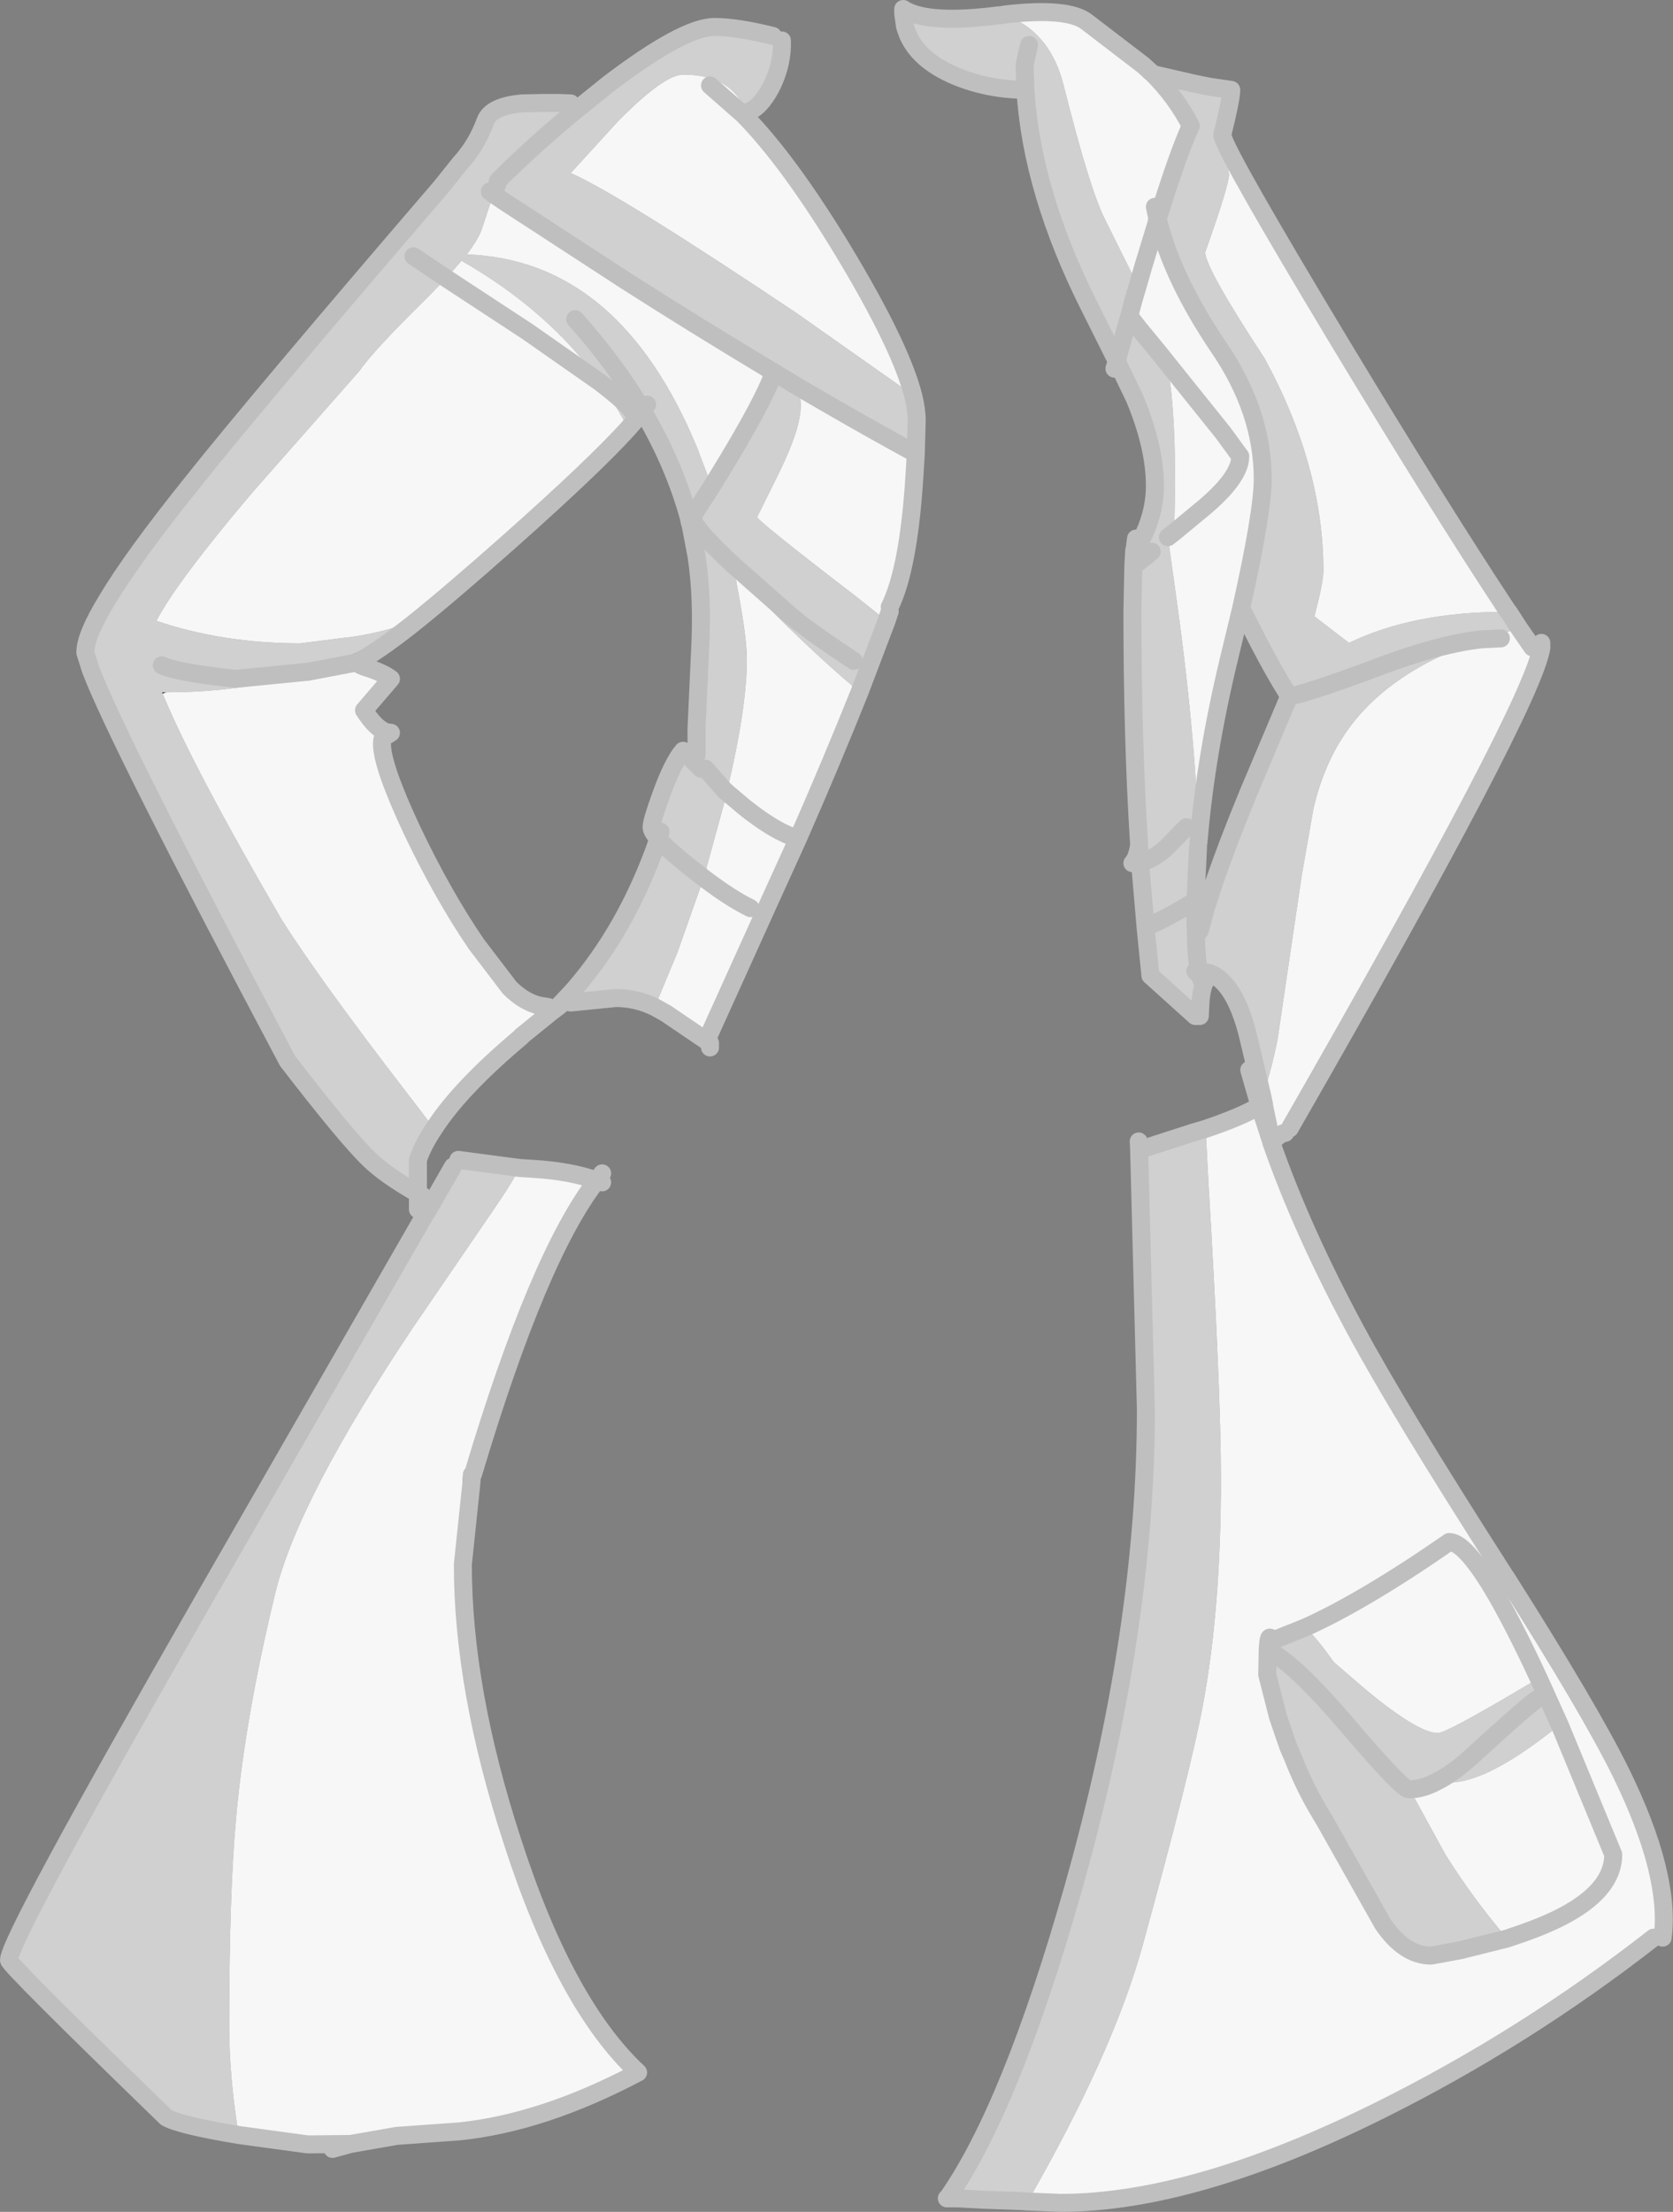
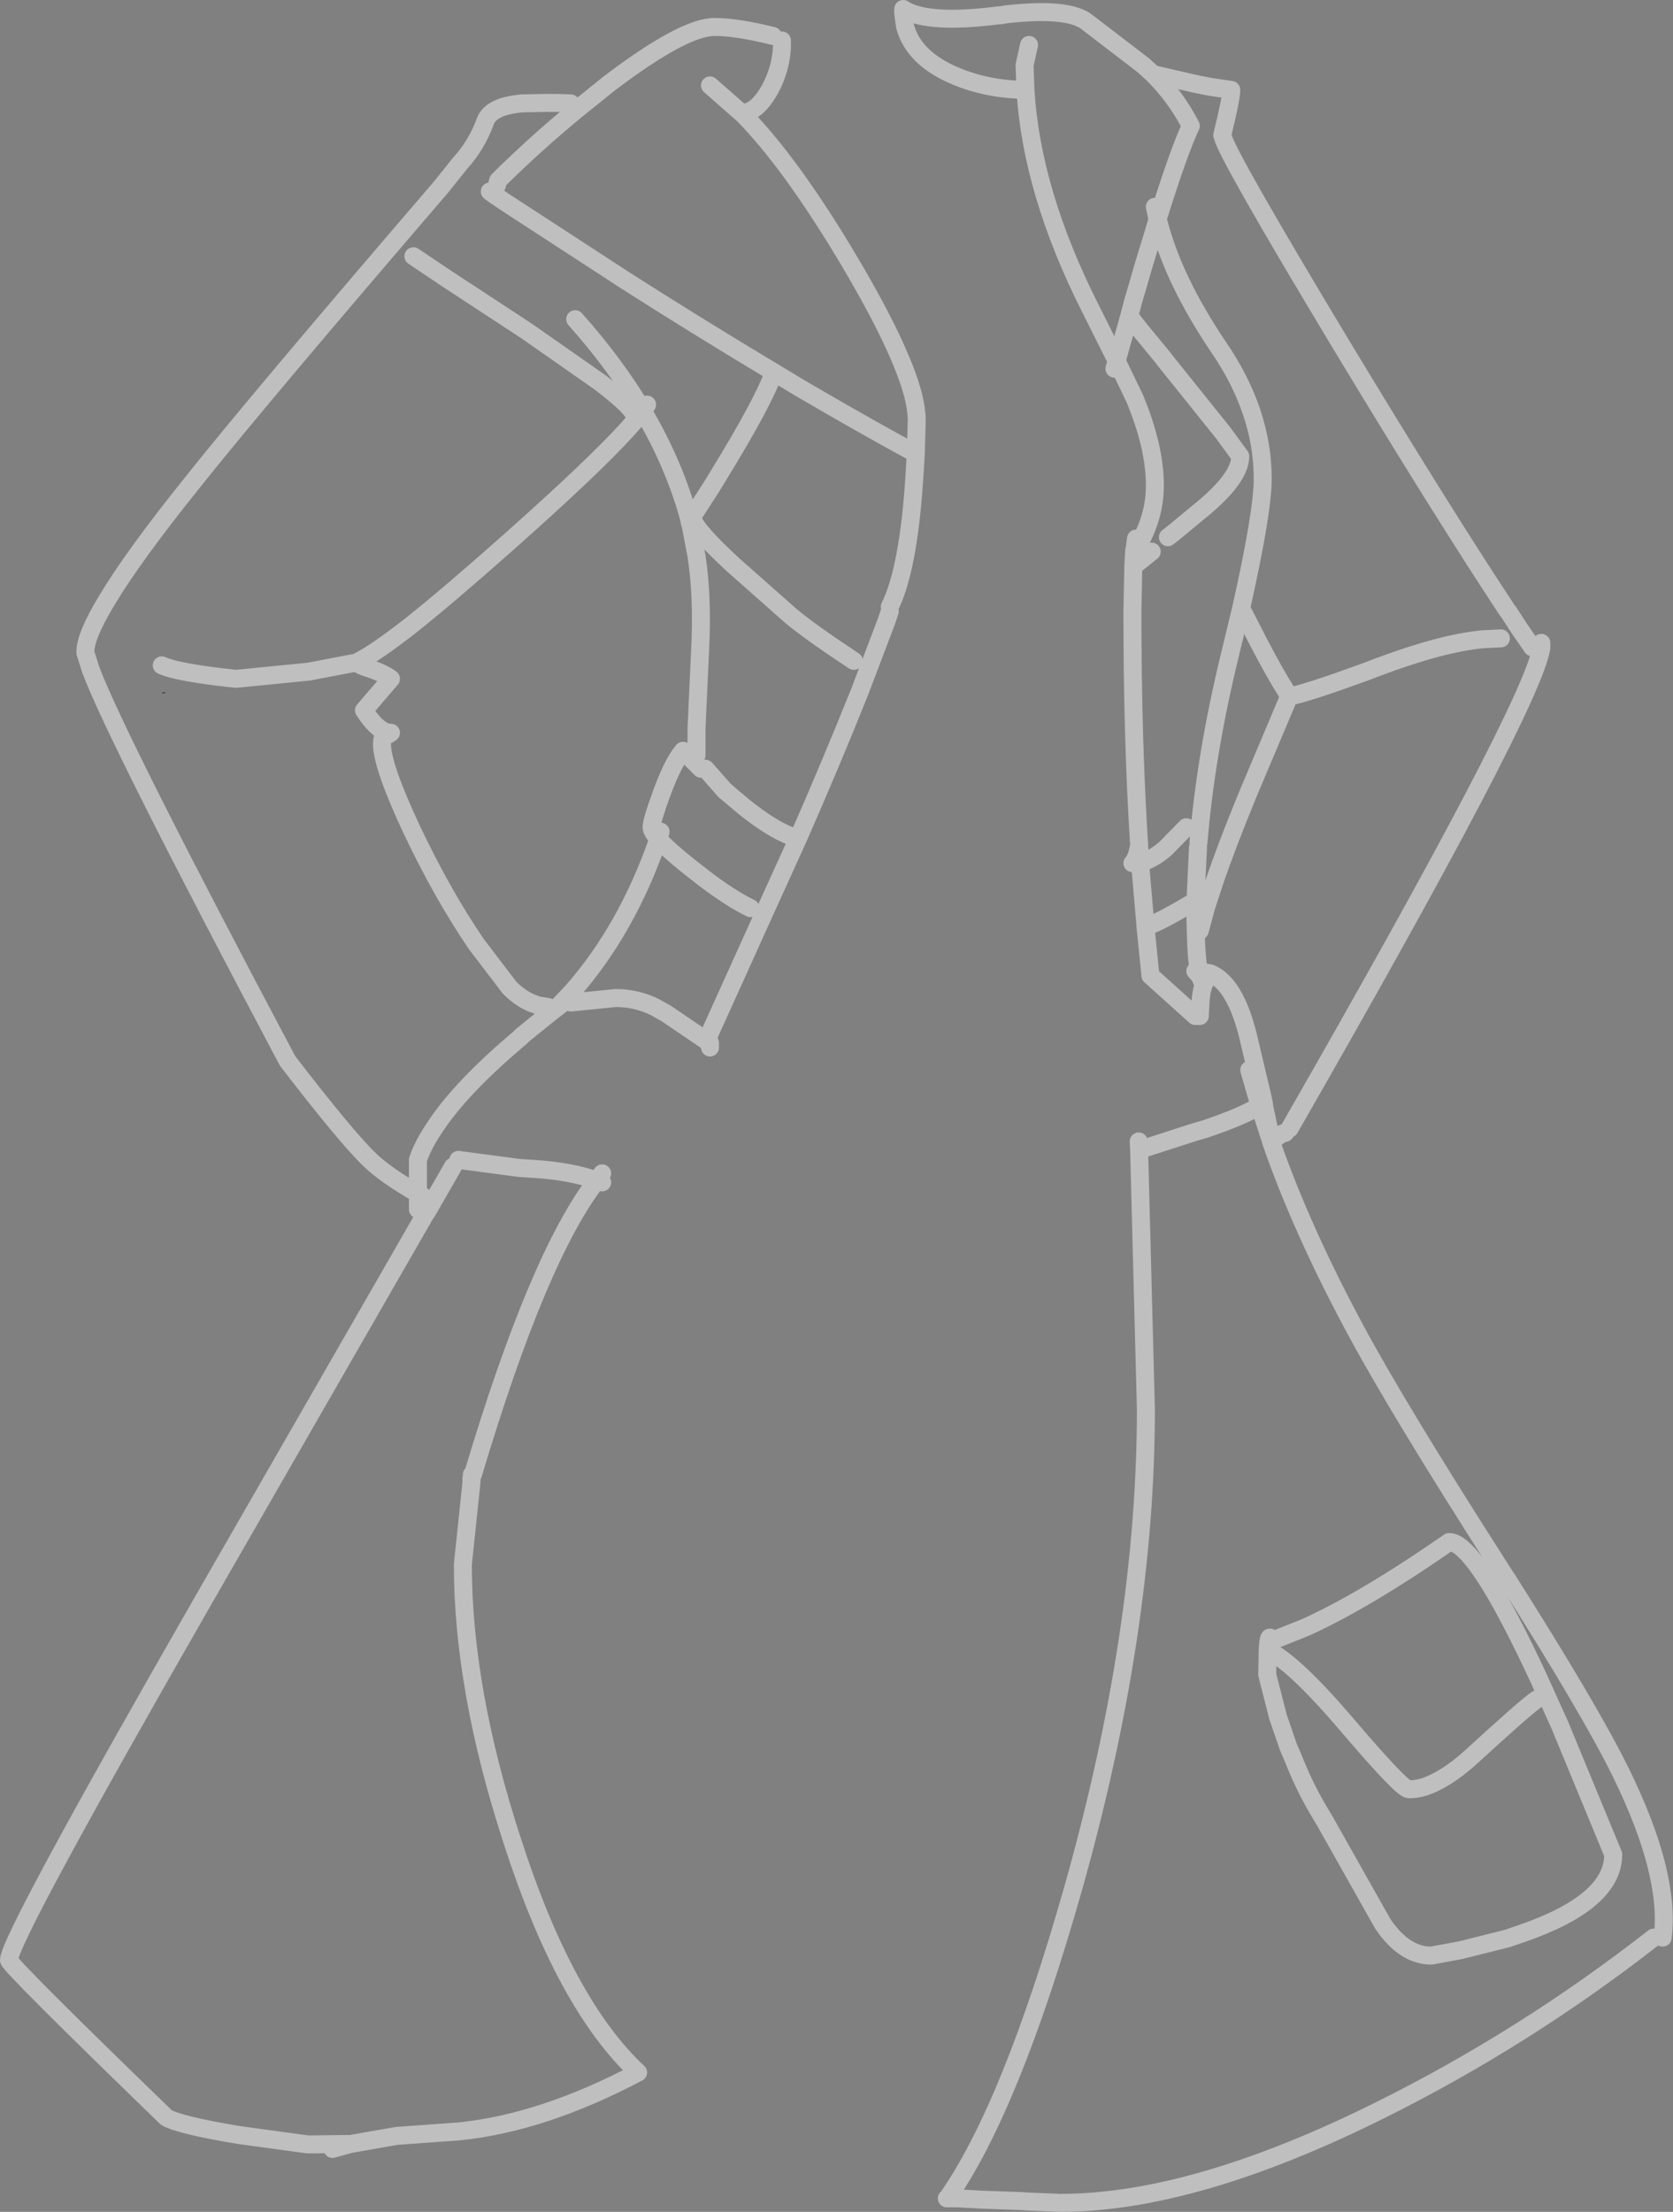
<svg xmlns="http://www.w3.org/2000/svg" height="246.0px" width="186.15px">
  <rect width="100%" height="100%" fill="#808080" stroke="none" />
  <g transform="matrix(1.0, 0.0, 0.0, 1.0, 93.05, 123.0)">
-     <path d="M74.8 -54.95 L76.05 -53.1 76.0 -53.1 74.8 -54.95 M32.6 -87.85 L33.05 -89.55 33.25 -90.1 33.65 -86.5 32.6 -87.85 M-37.6 -102.95 L-37.7 -102.65 -37.75 -102.4 -37.65 -102.85 -37.6 -102.95 M-36.9 -100.55 L-23.3 -91.7 -27.1 -93.65 Q-34.8 -97.65 -36.9 -100.55 M-7.95 -82.2 L-6.95 -81.6 Q-8.05 -78.35 -13.15 -70.05 L-12.1 -71.95 Q-7.95 -79.3 -7.95 -82.1 L-7.95 -82.2 M-21.5 -77.25 L-21.35 -77.0 -21.35 -77.05 -21.5 -77.25 M-16.2 -64.6 L-16.15 -64.3 -16.15 -64.35 -16.2 -64.6 M-33.0 -11.15 L-32.05 -11.0 -31.65 -10.5 -35.05 -7.75 -33.0 -11.15 M-12.1 -35.25 L-12.15 -35.0 -12.15 -34.95 -12.15 -34.9 -12.15 -34.85 -12.2 -34.9 -12.3 -35.0 -12.35 -35.0 -12.1 -35.25 M43.05 -74.85 L44.95 -72.25 Q44.95 -71.55 44.6 -70.8 L44.25 -71.75 43.05 -74.85 M50.45 -45.55 L50.2 -45.1 50.3 -45.3 50.45 -45.55 M40.4 -14.5 L39.95 -15.0 40.05 -15.0 40.35 -15.0 40.35 -14.95 40.4 -14.5 M12.35 121.5 L12.3 121.5 12.35 121.5 M63.7 76.0 L63.75 76.0 63.8 76.0 63.7 76.0 M50.8 72.45 L50.7 72.35 50.3 71.3 50.8 72.45" fill="#222222" fill-rule="evenodd" stroke="none" />
-     <path d="M43.0 -107.8 L43.7 -103.6 Q43.7 -102.4 41.05 -94.95 41.05 -93.2 47.65 -83.15 54.2 -71.15 54.2 -59.5 54.2 -58.25 53.2 -54.45 L56.0 -52.3 57.05 -51.5 Q64.2 -54.95 74.45 -54.95 L74.8 -54.95 76.0 -53.1 71.9 -51.9 Q67.3 -51.45 60.25 -48.8 L58.8 -48.25 Q52.35 -45.9 50.45 -45.55 52.35 -45.9 58.8 -48.25 L60.25 -48.8 Q67.3 -51.45 71.9 -51.9 61.1 -48.25 56.45 -41.15 54.2 -37.75 53.1 -33.1 L51.8 -25.7 49.1 -7.4 Q48.35 -3.65 47.4 -1.1 L45.8 -7.85 Q44.35 -13.65 41.6 -14.75 L41.55 -14.75 40.35 -15.0 40.25 -15.55 40.35 -15.0 40.05 -15.0 39.95 -15.0 40.4 -14.5 40.5 -11.0 40.45 -10.0 39.95 -10.0 34.95 -14.5 34.9 -15.05 34.4 -20.0 34.9 -20.1 34.4 -20.05 33.8 -27.05 33.7 -29.0 Q32.95 -40.65 32.95 -55.0 L33.05 -60.0 33.05 -60.05 33.15 -61.8 33.2 -61.95 33.35 -63.1 33.95 -63.0 Q35.45 -65.9 35.45 -69.0 35.45 -73.3 33.2 -78.7 L31.2 -82.85 28.2 -88.85 Q21.75 -101.65 21.05 -112.95 L21.05 -113.0 Q16.85 -113.05 13.25 -114.55 9.0 -116.35 7.85 -119.45 L7.65 -120.05 7.45 -121.5 7.6 -121.9 Q10.35 -120.3 18.1 -121.3 L18.3 -121.3 18.8 -121.35 19.55 -121.0 Q23.9 -119.05 25.3 -113.5 28.25 -101.75 29.95 -98.5 L33.55 -91.25 33.05 -89.55 32.6 -87.85 31.2 -82.85 32.6 -87.85 33.65 -86.5 36.2 -83.4 36.75 -82.7 Q37.7 -78.45 37.7 -69.15 L37.6 -63.8 36.9 -63.25 37.6 -58.2 Q40.05 -41.1 40.3 -29.3 L40.25 -28.75 39.95 -22.5 39.95 -21.25 40.0 -19.5 40.0 -19.35 Q40.05 -17.0 40.25 -15.55 L42.05 -24.85 Q43.4 -28.85 45.85 -34.8 L50.2 -45.1 50.45 -45.55 50.1 -46.05 Q48.8 -48.1 47.05 -51.45 L45.05 -55.35 Q47.45 -66.05 47.45 -69.75 47.45 -77.25 42.5 -84.45 37.55 -91.8 35.9 -98.15 L35.95 -98.3 35.75 -98.6 Q38.1 -106.15 39.45 -109.0 37.8 -112.2 35.25 -114.75 L39.6 -113.75 40.3 -113.6 41.55 -113.35 43.95 -113.0 Q43.95 -112.0 42.95 -108.0 L42.95 -107.95 43.0 -107.85 43.0 -107.8 M21.45 -118.0 L20.95 -115.75 21.05 -113.0 20.95 -115.75 21.45 -118.0 M39.45 -109.0 L39.75 -108.95 39.75 -109.0 39.45 -109.0 M-28.95 -110.75 L-25.35 -113.65 Q-17.0 -120.0 -13.55 -120.0 -11.05 -120.0 -7.05 -119.0 L-6.05 -118.5 Q-5.95 -115.95 -7.2 -113.4 -8.45 -111.0 -9.85 -110.55 L-10.6 -111.7 Q-12.4 -114.7 -17.05 -114.7 -19.15 -114.7 -24.25 -109.55 L-29.55 -103.75 Q-24.25 -101.45 -4.45 -88.2 L8.55 -79.05 Q8.95 -77.45 8.95 -76.25 L8.85 -72.55 Q3.7 -75.35 -1.55 -78.4 L-4.15 -80.5 -4.05 -79.85 -6.95 -81.6 -4.05 -79.85 -3.95 -77.9 Q-3.95 -75.35 -6.35 -70.45 L-8.8 -65.5 Q-8.8 -65.1 2.15 -56.7 L5.6 -53.95 2.6 -46.05 Q-0.7 -48.75 -5.3 -53.2 L-11.25 -59.1 -11.05 -57.9 Q-9.95 -52.15 -9.95 -49.65 -9.95 -44.35 -12.1 -35.25 L-12.35 -35.0 -12.3 -35.0 -12.2 -34.9 -12.15 -34.85 -14.75 -25.35 -16.35 -26.6 Q-18.8 -28.55 -19.8 -29.7 L-19.55 -30.5 -19.8 -29.7 Q-18.8 -28.55 -16.35 -26.6 L-14.75 -25.35 -17.7 -17.0 -20.2 -11.0 Q-22.25 -12.0 -24.55 -12.0 L-29.55 -11.5 -29.85 -11.9 Q-29.45 -12.2 -29.35 -12.75 -23.25 -19.7 -19.8 -29.7 -20.55 -30.55 -20.55 -31.0 -20.55 -31.7 -19.45 -34.7 -18.2 -38.15 -17.05 -39.5 L-16.05 -38.5 -15.55 -39.0 -15.55 -42.0 -15.15 -50.75 Q-14.85 -56.6 -15.55 -61.15 L-16.15 -64.3 -16.2 -64.6 -16.25 -64.7 -16.35 -65.1 -16.4 -65.4 Q-18.0 -71.25 -21.35 -77.0 L-21.5 -77.25 -21.5 -77.3 -21.05 -78.0 -21.5 -77.3 -21.9 -76.8 -22.05 -76.65 -22.55 -77.0 -22.1 -76.6 -22.05 -76.6 -23.15 -75.35 Q-24.55 -78.0 -26.25 -80.45 -32.0 -88.45 -41.7 -94.0 L-43.4 -92.05 -45.75 -89.65 Q-51.55 -83.95 -53.05 -81.75 L-64.95 -68.25 Q-73.35 -58.35 -75.65 -53.95 -68.25 -51.45 -59.65 -51.45 L-53.3 -52.25 Q-48.6 -53.1 -47.55 -53.95 L-47.2 -53.55 -47.45 -53.35 Q-52.65 -50.55 -56.8 -49.0 L-58.7 -48.3 Q-65.85 -46.0 -74.55 -46.0 L-75.0 -46.0 -74.95 -45.85 Q-71.7 -37.9 -61.7 -20.7 -57.45 -14.0 -47.7 -1.35 L-44.75 2.5 Q-46.0 4.35 -46.55 6.0 L-46.55 9.75 Q-50.15 7.7 -51.95 5.95 -54.5 3.5 -61.05 -5.0 -79.95 -40.6 -82.95 -48.5 L-83.55 -50.4 -83.55 -50.5 Q-83.55 -52.3 -81.15 -56.25 -78.25 -61.1 -71.75 -69.2 -64.6 -78.2 -44.1 -102.05 L-43.85 -102.35 -41.85 -104.85 Q-40.05 -106.8 -39.05 -109.5 -38.45 -111.2 -34.95 -111.5 L-32.6 -111.55 -30.9 -111.55 -29.55 -111.5 -28.95 -110.75 Q-33.45 -107.05 -37.6 -102.95 -33.45 -107.05 -28.95 -110.75 M-37.7 -102.65 L-37.6 -102.95 -37.65 -102.85 -37.75 -102.4 -38.15 -101.4 -39.55 -97.2 Q-40.0 -96.2 -41.1 -94.7 -24.15 -94.1 -15.5 -73.25 L-13.85 -68.9 -13.85 -68.85 -13.15 -70.05 Q-8.05 -78.35 -6.95 -81.6 L-7.95 -82.2 Q-15.45 -86.7 -23.3 -91.7 L-36.9 -100.55 Q-37.7 -101.7 -37.7 -102.65 M-15.05 -37.5 L-16.05 -38.5 -15.05 -37.5 M-38.55 -101.7 L-38.15 -101.4 -38.55 -101.7 M1.95 -49.5 Q-2.9 -52.7 -5.05 -54.5 L-11.5 -60.2 Q-15.5 -63.9 -15.95 -65.2 L-16.05 -65.5 -13.85 -68.9 -16.05 -65.5 -15.95 -65.2 Q-15.5 -63.9 -11.5 -60.2 L-5.05 -54.5 Q-2.9 -52.7 1.95 -49.5 M-29.05 -87.5 Q-24.55 -82.45 -21.5 -77.3 -24.55 -82.45 -29.05 -87.5 M35.1 -61.65 L33.05 -60.0 35.1 -61.65 M38.95 -31.0 L36.65 -28.65 Q35.15 -27.35 33.8 -27.05 35.15 -27.35 36.65 -28.65 L38.95 -31.0 M39.45 -22.5 Q36.25 -20.6 34.9 -20.1 36.25 -20.6 39.45 -22.5 M-14.55 -37.5 L-12.35 -35.0 -14.55 -37.5 M21.3 121.85 L21.25 121.85 20.6 121.8 16.35 121.65 13.55 121.5 13.45 121.5 13.35 121.5 13.15 121.5 13.0 121.5 12.8 121.5 12.65 121.5 12.55 121.5 12.35 121.5 Q19.45 111.35 26.35 87.05 34.45 58.4 34.45 33.75 L33.7 5.0 33.7 4.9 39.9 2.9 41.1 2.55 41.4 8.35 Q42.8 31.7 42.8 41.5 42.8 55.85 40.8 66.6 39.45 73.9 34.05 93.5 30.75 105.4 21.3 121.85 M80.5 68.85 L79.0 70.0 Q72.15 75.25 68.2 75.25 L66.8 75.15 Q65.2 76.0 63.8 76.0 L67.8 83.3 Q70.95 88.3 74.65 92.6 L69.45 93.9 66.2 94.5 Q63.2 94.5 60.8 90.95 L54.4 79.6 50.8 72.45 50.3 71.3 49.15 67.95 47.95 63.25 48.0 60.55 Q48.1 58.4 48.45 59.5 L52.2 58.0 Q53.6 59.35 55.35 61.85 L58.95 64.95 Q64.75 69.75 66.95 69.75 67.95 69.75 78.15 63.65 L78.4 64.2 80.5 68.85 M63.7 76.0 Q62.95 76.0 57.1 69.15 50.9 61.85 48.0 60.55 50.9 61.85 57.1 69.15 62.95 76.0 63.7 76.0 L63.8 76.0 63.75 76.0 63.7 76.0 M77.95 66.0 Q76.75 66.8 70.7 72.35 68.6 74.25 66.8 75.15 68.6 74.25 70.7 72.35 76.75 66.8 77.95 66.0 M-75.05 -49.0 Q-73.35 -48.2 -66.8 -47.5 L-58.7 -48.3 -66.8 -47.5 Q-73.35 -48.2 -75.05 -49.0 M-37.0 -104.45 L-36.8 -104.85 -36.85 -104.95 -37.0 -104.45 M-47.05 -94.5 L-43.4 -92.05 -47.05 -94.5 M-22.55 -77.0 Q-23.0 -77.95 -26.25 -80.45 -23.0 -77.95 -22.55 -77.0 M-35.25 6.9 Q-36.05 8.55 -38.65 12.3 L-47.1 24.65 Q-59.95 43.85 -62.45 54.3 -65.75 67.95 -66.75 78.85 -67.55 87.25 -67.55 102.35 -67.55 107.85 -66.5 114.45 -73.1 113.35 -74.55 112.5 -92.05 95.55 -92.05 95.0 -92.05 92.65 -70.15 54.5 L-45.65 11.9 -45.55 11.8 -42.65 6.75 -42.05 6.0 -35.25 6.9" fill="#d0d0d0" fill-rule="evenodd" stroke="none" />
    <path d="M74.7 -55.05 L74.8 -54.95 74.45 -54.95 74.7 -55.05 M18.85 -121.4 L18.8 -121.35 18.3 -121.3 18.85 -121.4 M35.65 -98.25 L35.65 -98.35 35.75 -98.6 35.95 -98.3 35.9 -98.15 35.85 -98.25 35.75 -98.6 35.85 -98.25 35.9 -98.15 35.65 -98.25 M39.45 -109.0 L39.75 -109.0 39.75 -108.95 39.45 -109.0 M-37.7 -102.65 Q-37.7 -101.7 -36.9 -100.55 L-38.15 -101.4 -37.75 -102.4 -37.7 -102.65 M-4.05 -79.85 L-4.15 -80.5 -1.55 -78.4 -4.05 -79.85 M-47.45 -53.35 Q-51.25 -50.4 -53.05 -49.5 L-53.2 -49.35 -58.7 -48.3 -56.8 -49.0 Q-52.65 -50.55 -47.45 -53.35 M-50.0 -41.55 L-49.55 -41.5 -49.85 -41.3 -50.0 -41.55 M-13.15 -70.05 L-13.85 -68.85 -13.85 -68.9 -13.15 -70.05 M42.05 -24.85 L40.25 -15.55 Q40.05 -17.0 40.0 -19.35 L40.0 -19.5 40.45 -19.5 41.15 -22.1 42.05 -24.85 M40.5 -11.0 L40.4 -14.5 40.35 -14.95 40.35 -15.0 Q40.55 -13.95 40.9 -13.55 40.55 -12.6 40.5 -11.0 M78.4 64.2 L78.15 63.65 78.4 64.2 M54.4 79.6 L53.45 78.0 Q51.95 75.4 50.8 72.45 L54.4 79.6 M-74.95 -45.85 L-75.0 -46.0 -74.55 -46.0 -74.95 -45.85 M-37.0 -104.45 L-36.85 -104.95 -36.8 -104.85 -37.0 -104.45" fill="#333333" fill-rule="evenodd" stroke="none" />
-     <path d="M76.0 -53.1 L77.45 -51.0 78.45 -50.95 Q77.45 -44.55 50.45 2.5 L49.95 3.0 Q49.45 3.0 48.45 4.0 L47.6 0.0 47.6 -0.15 47.4 -1.1 Q48.35 -3.65 49.1 -7.4 L51.8 -25.7 53.1 -33.1 Q54.2 -37.75 56.45 -41.15 61.1 -48.25 71.9 -51.9 L76.0 -53.1 M74.7 -55.05 L74.45 -54.95 Q64.2 -54.95 57.05 -51.5 L56.0 -52.3 53.2 -54.45 Q54.2 -58.25 54.2 -59.5 54.2 -71.15 47.65 -83.15 41.05 -93.2 41.05 -94.95 43.7 -102.4 43.7 -103.6 L43.0 -107.8 Q43.55 -105.65 56.1 -84.8 67.3 -66.25 74.7 -55.05 M73.95 -52.0 L71.9 -51.9 73.95 -52.0 M18.85 -121.4 Q25.9 -122.2 27.95 -120.5 L34.15 -115.75 34.7 -115.25 35.25 -114.75 Q37.8 -112.2 39.45 -109.0 38.1 -106.15 35.75 -98.6 L35.65 -98.35 35.65 -98.25 34.2 -93.5 33.55 -91.25 34.2 -93.5 35.65 -98.25 35.9 -98.15 Q37.55 -91.8 42.5 -84.45 47.45 -77.25 47.45 -69.75 47.45 -66.05 45.05 -55.35 L43.7 -49.75 Q41.1 -39.0 40.3 -29.3 40.05 -41.1 37.6 -58.2 L36.9 -63.25 37.6 -63.8 40.2 -65.95 Q43.65 -68.7 44.6 -70.8 43.65 -68.7 40.2 -65.95 L37.6 -63.8 37.7 -69.15 Q37.7 -78.45 36.75 -82.7 L36.2 -83.4 33.65 -86.5 33.25 -90.1 33.05 -89.55 33.55 -91.25 29.95 -98.5 Q28.25 -101.75 25.3 -113.5 23.9 -119.05 19.55 -121.0 L18.8 -121.35 18.85 -121.4 M35.45 -100.0 L35.75 -98.6 35.45 -100.0 M-23.3 -91.7 Q-15.45 -86.7 -7.95 -82.2 L-7.95 -82.1 Q-7.95 -79.3 -12.1 -71.95 L-13.15 -70.05 -13.85 -68.9 -15.5 -73.25 Q-24.15 -94.1 -41.1 -94.7 -40.0 -96.2 -39.55 -97.2 L-38.15 -101.4 -36.9 -100.55 Q-34.8 -97.65 -27.1 -93.65 L-23.3 -91.7 M-1.55 -78.4 Q3.7 -75.35 8.85 -72.55 L8.7 -70.1 Q8.05 -59.75 5.95 -55.5 L5.95 -55.0 5.6 -53.95 2.15 -56.7 Q-8.8 -65.1 -8.8 -65.5 L-6.35 -70.45 Q-3.95 -75.35 -3.95 -77.9 L-4.05 -79.85 -1.55 -78.4 M8.55 -79.05 L-4.45 -88.2 Q-24.25 -101.45 -29.55 -103.75 L-24.25 -109.55 Q-19.15 -114.7 -17.05 -114.7 -12.4 -114.7 -10.6 -111.7 L-9.85 -110.55 -10.05 -110.5 -10.3 -110.2 Q-5.25 -105.05 0.8 -95.05 7.1 -84.6 8.55 -79.05 M-10.3 -110.2 L-10.35 -110.25 -14.05 -113.5 -10.35 -110.25 -10.3 -110.2 M-23.15 -75.35 Q-26.95 -71.15 -36.35 -62.8 -43.0 -56.9 -47.2 -53.55 L-47.55 -53.95 Q-48.6 -53.1 -53.3 -52.25 L-59.65 -51.45 Q-68.25 -51.45 -75.65 -53.95 -73.35 -58.35 -64.95 -68.25 L-53.05 -81.75 Q-51.55 -83.95 -45.75 -89.65 L-43.4 -92.05 -34.4 -86.15 -26.25 -80.45 -34.4 -86.15 -43.4 -92.05 -41.7 -94.0 Q-32.0 -88.45 -26.25 -80.45 -24.55 -78.0 -23.15 -75.35 M-53.2 -49.35 Q-53.3 -49.1 -52.4 -48.8 -50.45 -48.2 -49.55 -47.5 L-52.55 -44.0 Q-51.2 -41.9 -50.0 -41.55 L-49.85 -41.3 -50.25 -41.15 Q-50.55 -41.0 -50.55 -40.25 -50.55 -37.8 -47.2 -30.65 -43.8 -23.5 -40.05 -18.0 L-36.35 -13.15 Q-34.75 -11.55 -33.0 -11.15 L-35.05 -7.75 -35.05 -7.7 Q-41.85 -2.0 -44.75 2.5 L-47.7 -1.35 Q-57.45 -14.0 -61.7 -20.7 -71.7 -37.9 -74.95 -45.85 L-74.55 -46.0 Q-65.85 -46.0 -58.7 -48.3 L-53.2 -49.35 M-12.1 -35.25 Q-9.95 -44.35 -9.95 -49.65 -9.95 -52.15 -11.05 -57.9 L-11.25 -59.1 -5.3 -53.2 Q-0.7 -48.75 2.6 -46.05 -0.6 -38.05 -4.3 -29.65 L-7.55 -22.5 -14.45 -7.25 -18.95 -10.3 -20.2 -11.0 -17.7 -17.0 -14.75 -25.35 -12.15 -34.85 -12.15 -34.9 -12.15 -34.95 -12.15 -35.0 -12.1 -35.25 M-5.05 -30.0 Q-7.25 -30.85 -10.25 -33.25 L-12.15 -34.85 -10.25 -33.25 Q-7.25 -30.85 -5.05 -30.0 M43.05 -74.85 L36.75 -82.7 43.05 -74.85 44.25 -71.75 44.6 -70.8 Q44.95 -71.55 44.95 -72.25 L43.05 -74.85 M-9.55 -22.0 Q-11.8 -23.1 -14.75 -25.35 -11.8 -23.1 -9.55 -22.0 M47.1 0.0 L47.1 0.05 47.15 0.1 47.15 0.15 48.4 4.0 48.4 4.05 Q51.8 13.8 57.75 24.85 62.6 33.85 73.75 51.25 L74.45 52.35 74.5 52.4 Q83.95 67.3 87.3 74.15 92.85 85.45 91.95 92.5 L90.95 92.5 Q76.6 103.7 60.5 111.7 39.8 122.0 24.95 122.0 L21.3 121.85 Q30.75 105.4 34.05 93.5 39.45 73.9 40.8 66.6 42.8 55.85 42.8 41.5 42.8 31.7 41.4 8.35 L41.1 2.55 Q45.1 1.2 47.1 0.0 M66.8 75.15 L68.2 75.25 Q72.15 75.25 79.0 70.0 L80.5 68.85 86.45 83.25 Q86.45 88.5 76.4 92.0 L74.65 92.6 76.4 92.0 Q86.45 88.5 86.45 83.25 L80.5 68.85 78.4 64.2 78.15 63.65 Q75.1 57.1 72.85 53.4 69.85 48.5 68.2 48.5 58.75 55.05 52.2 58.0 58.75 55.05 68.2 48.5 69.85 48.5 72.85 53.4 75.1 57.1 78.15 63.65 67.95 69.75 66.95 69.75 64.75 69.75 58.95 64.95 L55.35 61.85 Q53.6 59.35 52.2 58.0 L48.45 59.5 Q48.1 58.4 48.0 60.55 L47.95 63.25 49.15 67.95 50.3 71.3 50.7 72.35 50.8 72.45 Q51.95 75.4 53.45 78.0 L54.4 79.6 60.8 90.95 Q63.2 94.5 66.2 94.5 L69.45 93.9 74.65 92.6 Q70.95 88.3 67.8 83.3 L63.8 76.0 Q65.2 76.0 66.8 75.15 M-66.5 114.45 Q-67.55 107.85 -67.55 102.35 -67.55 87.25 -66.75 78.85 -65.75 67.95 -62.45 54.3 -59.95 43.85 -47.1 24.65 L-38.65 12.3 Q-36.05 8.55 -35.25 6.9 L-33.7 7.0 Q-29.55 7.25 -26.65 8.3 -33.15 16.65 -40.4 40.9 L-40.45 41.0 -40.55 41.0 -40.55 41.3 -40.6 41.45 -40.6 41.95 -41.55 51.0 Q-41.55 64.9 -36.05 81.75 -30.2 99.9 -22.05 107.5 -32.65 113.1 -41.95 114.05 L-48.9 114.55 -54.05 115.45 -58.8 115.5 -66.5 114.45" fill="#f7f7f7" fill-rule="evenodd" stroke="none" />
    <path d="M74.7 -55.05 L74.8 -54.95 76.0 -53.1 77.45 -51.0 M78.45 -50.95 L78.45 -51.5 M74.7 -55.05 Q67.3 -66.25 56.1 -84.8 43.55 -105.65 43.0 -107.8 L43.0 -107.85 42.95 -107.95 42.95 -108.0 Q43.95 -112.0 43.95 -113.0 L41.55 -113.35 40.3 -113.6 39.6 -113.75 35.25 -114.75 Q37.8 -112.2 39.45 -109.0 38.1 -106.15 35.75 -98.6 L35.45 -100.0 M71.9 -51.9 L73.95 -52.0 M18.85 -121.4 Q25.9 -122.2 27.95 -120.5 L34.15 -115.75 34.7 -115.25 35.25 -114.75 M18.85 -121.4 L18.3 -121.3 18.1 -121.3 Q10.35 -120.3 7.6 -121.9 L7.45 -122.0 7.45 -121.5 7.65 -120.05 7.85 -119.45 Q9.0 -116.35 13.25 -114.55 16.85 -113.05 21.05 -113.0 L21.05 -112.95 Q21.75 -101.65 28.2 -88.85 L31.2 -82.85 32.6 -87.85 33.05 -89.55 33.55 -91.25 34.2 -93.5 35.65 -98.25 35.65 -98.35 35.75 -98.6 35.85 -98.25 35.9 -98.15 Q37.55 -91.8 42.5 -84.45 47.45 -77.25 47.45 -69.75 47.45 -66.05 45.05 -55.35 L47.05 -51.45 Q48.8 -48.1 50.1 -46.05 L50.45 -45.55 Q52.35 -45.9 58.8 -48.25 L60.25 -48.8 Q67.3 -51.45 71.9 -51.9 M21.05 -113.0 L20.95 -115.75 21.45 -118.0 M47.4 -1.1 L47.6 -0.15 47.6 0.0 48.45 4.0 Q49.45 3.0 49.95 3.0 M50.45 2.5 Q77.45 -44.55 78.45 -50.95 M-7.05 -119.0 Q-11.05 -120.0 -13.55 -120.0 -17.0 -120.0 -25.35 -113.65 L-28.95 -110.75 Q-33.45 -107.05 -37.6 -102.95 L-37.65 -102.85 -37.75 -102.4 M-36.9 -100.55 L-23.3 -91.7 Q-15.45 -86.7 -7.95 -82.2 L-6.95 -81.6 -4.05 -79.85 -1.55 -78.4 Q3.7 -75.35 8.85 -72.55 L8.95 -76.25 Q8.95 -77.45 8.55 -79.05 7.1 -84.6 0.8 -95.05 -5.25 -105.05 -10.3 -110.2 L-10.35 -110.25 -14.05 -113.5 M-9.85 -110.55 Q-8.45 -111.0 -7.2 -113.4 -5.95 -115.95 -6.05 -118.5 M-10.05 -110.5 L-9.85 -110.55 M-21.05 -78.0 L-21.5 -77.3 -21.5 -77.25 -21.35 -77.05 -21.35 -77.0 Q-18.0 -71.25 -16.4 -65.4 L-16.35 -65.1 -16.25 -64.7 -16.2 -64.6 -16.15 -64.3 -15.55 -61.15 Q-14.85 -56.6 -15.15 -50.75 L-15.55 -42.0 -15.55 -39.0 M-16.05 -38.5 L-15.05 -37.5 M-21.5 -77.3 L-21.55 -77.2 -21.85 -76.85 -21.9 -76.8 -22.05 -76.65 -22.05 -76.6 -23.15 -75.35 Q-26.95 -71.15 -36.35 -62.8 -43.0 -56.9 -47.2 -53.55 L-47.45 -53.35 Q-51.25 -50.4 -53.05 -49.5 L-53.2 -49.35 Q-53.3 -49.1 -52.4 -48.8 -50.45 -48.2 -49.55 -47.5 L-52.55 -44.0 Q-51.2 -41.9 -50.0 -41.55 L-49.55 -41.5 -49.85 -41.3 -50.25 -41.15 Q-50.55 -41.0 -50.55 -40.25 -50.55 -37.8 -47.2 -30.65 -43.8 -23.5 -40.05 -18.0 L-36.35 -13.15 Q-34.75 -11.55 -33.0 -11.15 L-32.05 -11.0 M-31.65 -10.5 L-31.05 -10.95 -29.35 -12.75 Q-23.25 -19.7 -19.8 -29.7 -20.55 -30.55 -20.55 -31.0 -20.55 -31.7 -19.45 -34.7 -18.2 -38.15 -17.05 -39.5 L-16.05 -38.5 M5.6 -53.95 L5.95 -55.0 M5.95 -55.5 Q8.05 -59.75 8.7 -70.1 L8.85 -72.55 M-13.15 -70.05 L-13.85 -68.9 -16.05 -65.5 -15.95 -65.2 Q-15.5 -63.9 -11.5 -60.2 L-5.05 -54.5 Q-2.9 -52.7 1.95 -49.5 M-38.15 -101.4 L-38.55 -101.7 M-12.15 -34.85 L-10.25 -33.25 Q-7.25 -30.85 -5.05 -30.0 M-21.5 -77.3 Q-24.55 -82.45 -29.05 -87.5 M-6.95 -81.6 Q-8.05 -78.35 -13.15 -70.05 M33.65 -86.5 L36.2 -83.4 36.75 -82.7 43.05 -74.85 44.95 -72.25 Q44.95 -71.55 44.6 -70.8 43.65 -68.7 40.2 -65.95 L37.6 -63.8 36.9 -63.25 M40.3 -29.3 Q41.1 -39.0 43.7 -49.75 L45.05 -55.35 M32.6 -87.85 L33.65 -86.5 M31.2 -82.85 L30.95 -82.0 M31.2 -82.85 L33.2 -78.7 Q35.45 -73.3 35.45 -69.0 35.45 -65.9 33.95 -63.0 M33.35 -63.1 L33.2 -61.95 33.15 -61.8 33.05 -60.05 33.05 -60.0 35.1 -61.65 M33.05 -60.0 L32.95 -55.0 Q32.95 -40.65 33.7 -29.0 L33.8 -27.05 Q35.15 -27.35 36.65 -28.65 L38.95 -31.0 M50.45 -45.55 L50.45 -45.5 50.45 -45.55 Q50.15 -45.5 50.3 -45.3 L50.45 -45.5 M50.2 -45.1 L45.85 -34.8 Q43.4 -28.85 42.05 -24.85 L41.15 -22.1 40.45 -19.5 M40.25 -15.55 L40.35 -15.0 41.55 -14.75 41.6 -14.75 Q44.35 -13.65 45.8 -7.85 L47.4 -1.1 M50.3 -45.3 L50.2 -45.1 M40.25 -28.75 L39.95 -22.5 39.95 -21.25 40.0 -19.5 40.0 -19.35 Q40.05 -17.0 40.25 -15.55 M33.7 -29.0 Q33.45 -27.5 32.95 -27.0 L33.8 -27.05 34.4 -20.05 34.4 -20.0 34.9 -20.1 Q36.25 -20.6 39.45 -22.5 M34.4 -20.0 L34.9 -15.05 34.95 -14.5 39.95 -10.0 40.45 -10.0 40.5 -11.0 Q40.55 -12.6 40.9 -13.55 L41.55 -14.75 M40.4 -14.5 L39.95 -15.0 40.05 -15.0 40.35 -15.0 Q40.55 -13.95 40.9 -13.55 M-19.55 -30.5 L-19.8 -29.7 Q-18.8 -28.55 -16.35 -26.6 L-14.75 -25.35 Q-11.8 -23.1 -9.55 -22.0 M-12.15 -34.85 L-12.2 -34.9 -12.3 -35.0 -12.35 -35.0 -14.55 -37.5 M-14.45 -7.25 L-14.4 -7.2 -14.05 -7.0 -14.05 -6.5 M-20.2 -11.0 L-18.95 -10.3 -14.45 -7.25 -7.55 -22.5 -4.3 -29.65 Q-0.6 -38.05 2.6 -46.05 L5.6 -53.95 M47.1 0.0 L47.1 0.05 47.15 0.1 47.15 0.15 48.4 4.0 48.4 4.05 Q51.8 13.8 57.75 24.85 62.6 33.85 73.75 51.25 L74.45 52.35 74.5 52.4 Q83.95 67.3 87.3 74.15 92.85 85.45 91.95 92.5 M90.95 92.5 Q76.6 103.7 60.5 111.7 39.8 122.0 24.95 122.0 L21.3 121.85 21.25 121.85 20.6 121.8 16.35 121.65 13.55 121.5 13.45 121.5 13.35 121.5 13.15 121.5 13.0 121.5 12.8 121.5 12.65 121.5 12.55 121.5 12.35 121.5 12.3 121.5 12.35 121.5 Q19.45 111.35 26.35 87.05 34.45 58.4 34.45 33.75 L33.7 5.0 33.7 4.9 33.65 3.95 M33.7 4.9 L39.9 2.9 41.1 2.55 Q45.1 1.2 47.1 0.0 L45.95 -4.0 M66.8 75.15 Q65.2 76.0 63.8 76.0 L63.7 76.0 Q62.95 76.0 57.1 69.15 50.9 61.85 48.0 60.55 48.1 58.4 48.45 59.5 L52.2 58.0 Q58.75 55.05 68.2 48.5 69.85 48.5 72.85 53.4 75.1 57.1 78.15 63.65 L78.4 64.2 80.5 68.85 86.45 83.25 Q86.45 88.5 76.4 92.0 L74.65 92.6 69.45 93.9 66.2 94.5 Q63.2 94.5 60.8 90.95 L54.4 79.6 53.45 78.0 Q51.95 75.4 50.8 72.45 L50.3 71.3 49.15 67.95 47.95 63.25 48.0 60.55 M66.8 75.15 Q68.6 74.25 70.7 72.35 76.75 66.8 77.95 66.0 M-29.55 -111.5 L-30.9 -111.55 -32.6 -111.55 -34.95 -111.5 Q-38.45 -111.2 -39.05 -109.5 -40.05 -106.8 -41.85 -104.85 L-43.85 -102.35 -44.1 -102.05 Q-64.6 -78.2 -71.75 -69.2 -78.25 -61.1 -81.15 -56.25 -83.55 -52.3 -83.55 -50.5 L-83.55 -50.4 -82.95 -48.5 Q-79.95 -40.6 -61.05 -5.0 -54.5 3.5 -51.95 5.95 -50.15 7.7 -46.55 9.75 L-46.55 6.0 Q-46.0 4.35 -44.75 2.5 -41.85 -2.0 -35.05 -7.7 L-35.05 -7.75 -31.65 -10.5 M-58.7 -48.3 L-66.8 -47.5 Q-73.35 -48.2 -75.05 -49.0 M-38.15 -101.4 L-36.9 -100.55 M-26.25 -80.45 L-34.4 -86.15 -43.4 -92.05 -47.05 -94.5 M-26.25 -80.45 Q-23.0 -77.95 -22.55 -77.0 M-58.7 -48.3 L-53.2 -49.35 M-29.85 -11.9 L-31.05 -10.95 M-29.35 -12.75 Q-29.45 -12.2 -29.85 -11.9 M-29.55 -11.5 L-24.55 -12.0 Q-22.25 -12.0 -20.2 -11.0 M-35.25 6.9 L-42.05 6.0 M-42.65 6.75 L-45.55 11.8 -45.65 11.9 -70.15 54.5 Q-92.05 92.65 -92.05 95.0 -92.05 95.55 -74.55 112.5 -73.1 113.35 -66.5 114.45 L-58.8 115.5 -54.05 115.45 -48.9 114.55 -41.95 114.05 Q-32.65 113.1 -22.05 107.5 -30.2 99.9 -36.05 81.75 -41.55 64.9 -41.55 51.0 L-40.6 41.95 -40.6 41.45 -40.55 41.3 -40.55 41.0 -40.45 41.0 -40.4 40.9 Q-33.15 16.65 -26.65 8.3 -29.55 7.25 -33.7 7.0 L-35.25 6.9 M-26.05 7.5 L-26.65 8.3 -26.05 8.5 M-46.05 10.0 L-46.55 9.75 -46.55 11.5 -46.05 11.5 M-40.6 41.95 L-40.55 41.3 -40.45 41.0 M-54.05 115.45 L-56.05 116.0" fill="none" stroke="#bfbfbf" stroke-linecap="round" stroke-linejoin="round" stroke-width="2.0" />
  </g>
</svg>